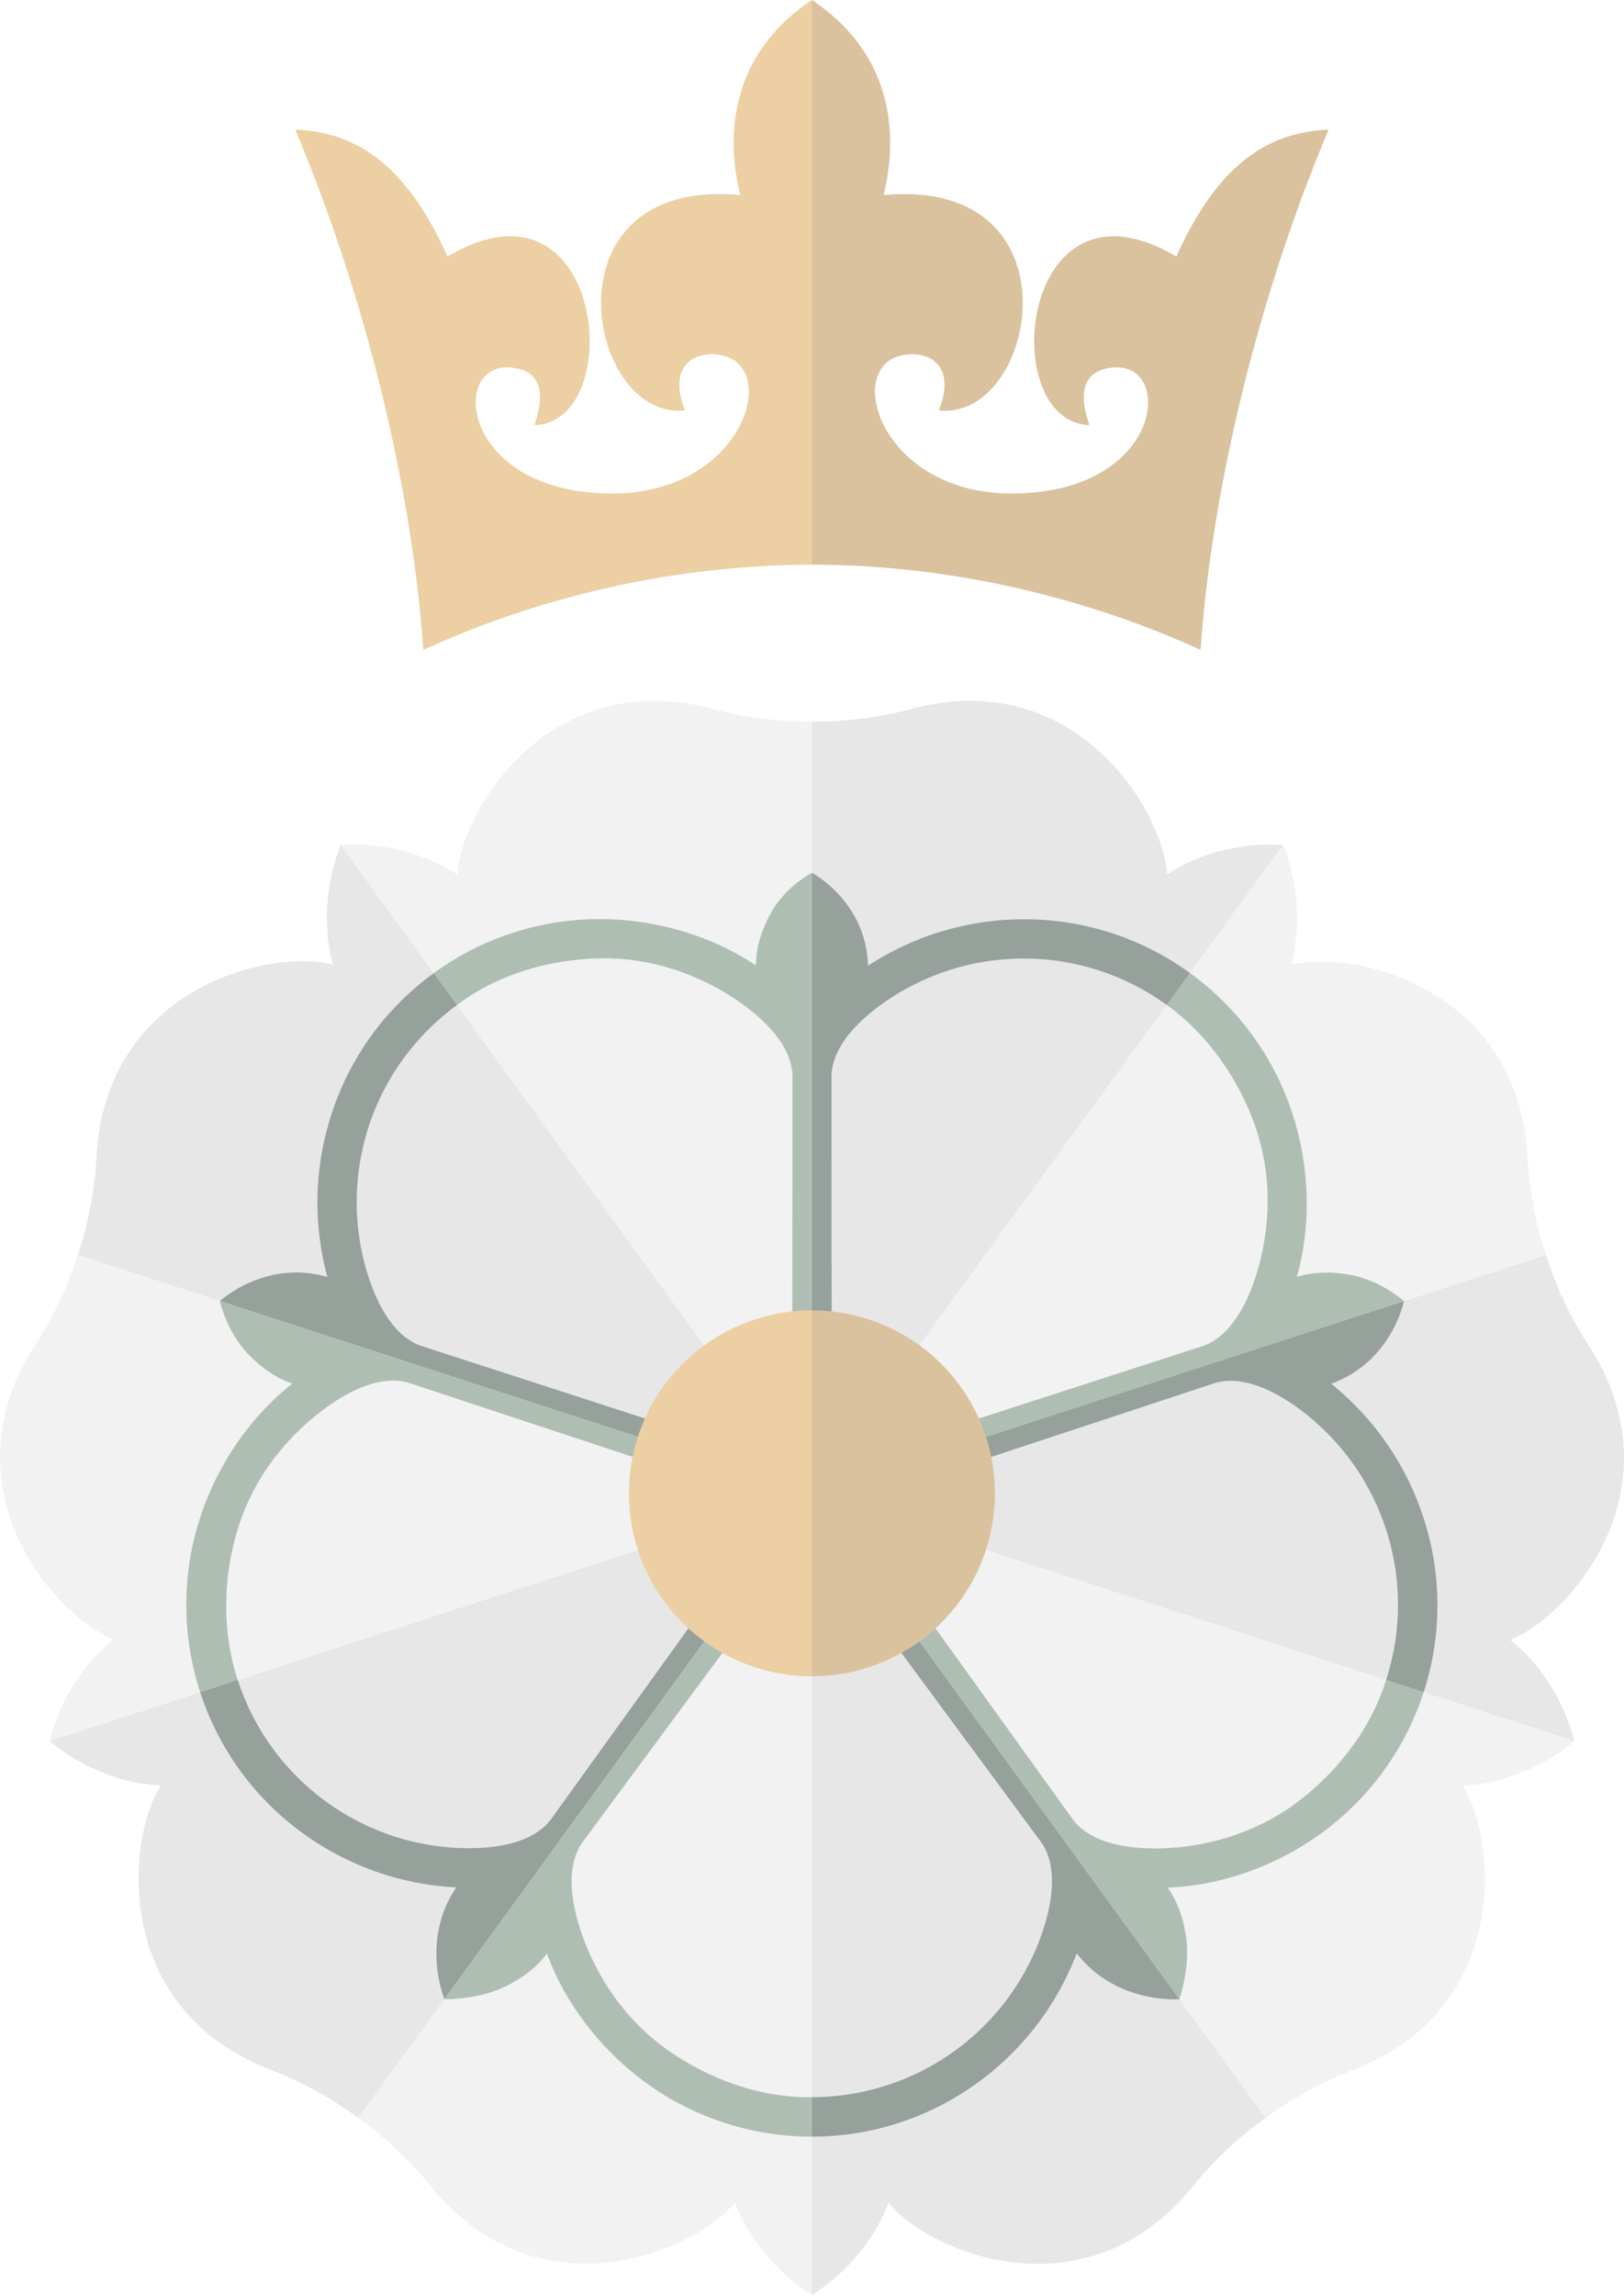
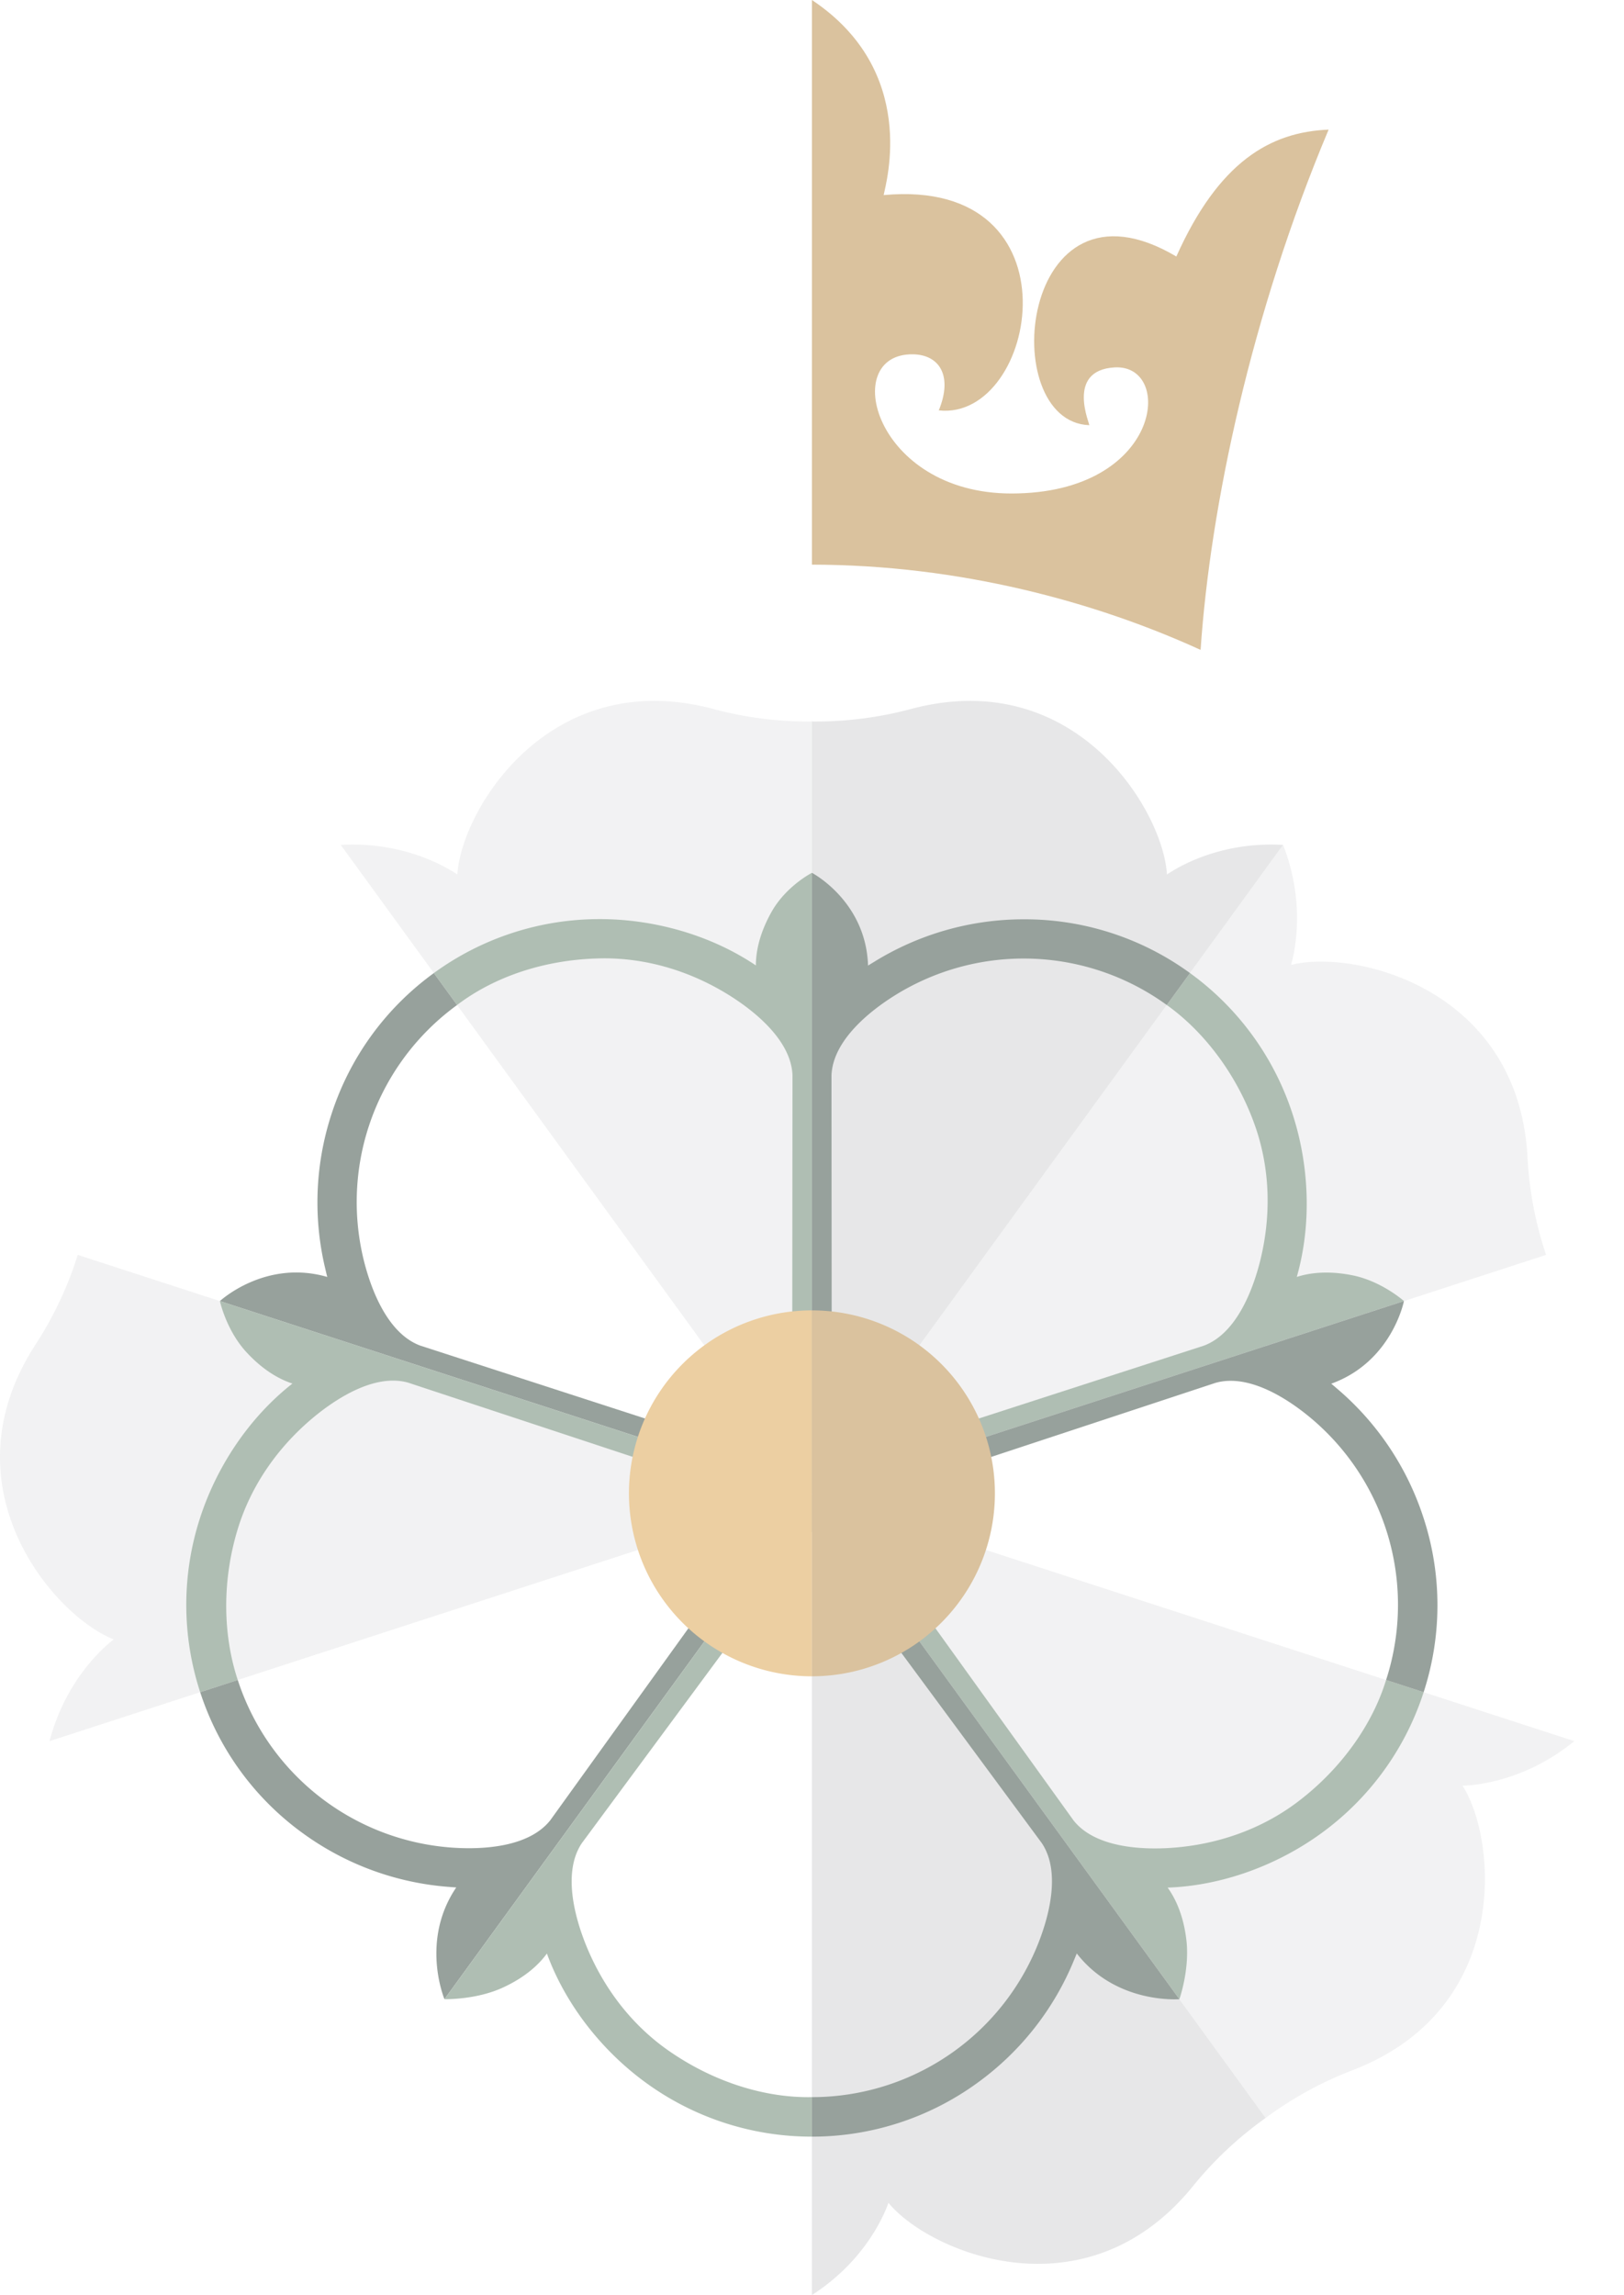
<svg xmlns="http://www.w3.org/2000/svg" width="636.308" height="899.246">
  <defs>
    <clipPath id="a">
      <path fill="none" d="M0 0h636.308v899.246H0z" data-name="Rectangle 52" />
    </clipPath>
  </defs>
  <g data-name="Group 109">
    <g clip-path="url(#a)" data-name="Group 108" opacity=".471">
      <path fill="#e3e4e5" d="M318.124 585.163 19.408 682.216c6.509-24.822 22.271-37.643 25.147-39.869-23.366-9.156-66.947-59.5-30.652-115.49a142.921 142.921 0 0 0 16.562-35.164Z" data-name="Path 41" />
-       <path fill="#cccdcf" d="M30.465 491.693a143.8 143.8 0 0 0 7.328-38.358c3.543-66.628 68.4-81.746 92.684-75.417-1.017-3.5-6.3-22.933 3.032-46.859l184.615 254.1Z" data-name="Path 42" />
-       <path fill="#e3e4e5" d="M318.124 585.159v314.087c-21.6-13.861-28.919-32.812-30.153-36.241-15.925 19.4-77.276 45.289-119.3-6.527a142.831 142.831 0 0 0-28.324-26.621Z" data-name="Path 43" />
-       <path fill="#cccdcf" d="M140.337 829.857a144.079 144.079 0 0 0-34.219-18.83c-62.272-23.95-56.611-90.3-43.081-111.448-3.64-.108-23.757-1.095-43.629-17.368l298.716-97.052Z" data-name="Path 44" />
      <path fill="#e3e4e5" d="m318.124 585.159 298.71 97.057c-19.853 16.261-40.139 17.362-43.773 17.477 13.524 21.146 19.184 87.492-43.087 111.454a142.717 142.717 0 0 0-34.069 18.71Z" data-name="Path 45" />
      <path fill="#cccdcf" d="M495.905 829.857a144.088 144.088 0 0 0-28.48 26.723c-42.028 51.822-103.38 25.935-119.311 6.539-1.233 3.429-8.38 22.248-29.99 36.127V585.159Z" data-name="Path 46" />
      <path fill="#e3e4e5" d="m318.124 585.159 184.609-254.1c9.331 23.908 4.115 43.544 3.1 47.04 24.281-6.335 89.134 8.789 92.672 75.411a142.969 142.969 0 0 0 7.273 38.184Z" data-name="Path 47" />
-       <path fill="#cccdcf" d="M605.782 491.693a144.184 144.184 0 0 0 16.616 35.344c36.3 55.986-7.279 106.334-30.652 115.49 2.882 2.226 18.572 14.848 25.087 39.694l-298.709-97.058Z" data-name="Path 48" />
      <path fill="#e3e4e5" d="M318.124 585.159 133.509 331.058c25.616-1.48 42.684 9.548 45.692 11.593 1.48-25.057 35.9-82.059 100.366-64.841a142.506 142.506 0 0 0 38.557 4.885Z" data-name="Path 49" />
      <path fill="#cccdcf" d="M318.124 282.695a144.03 144.03 0 0 0 38.75-4.885c64.462-17.218 98.88 39.784 100.36 64.841 3.014-2.045 19.859-13.073 45.5-11.593l-184.61 254.101Z" data-name="Path 50" />
      <path fill="#b17e30" d="M318.124 0c41.854 27.9 29.028 71.567 28.107 76.44 77.806-7.225 60.3 88.623 21.6 84.363 5.649-13.789.048-21.856-10.161-21.977-29.028-.373-15.076 54.536 38.611 54.536 59 0 63.963-50.77 40.416-49.4-19.39 1.131-9.415 22.657-9.926 22.632-36.656-1.318-27.433-102.574 34.135-66.087 16.634-37.1 36.752-48.79 59.661-49.711-30.393 72.277-46.366 147.863-50.156 203.848-41.24-18.854-94.434-33.341-152.285-33.4Z" data-name="Path 51" />
-       <path fill="#d79839" d="M318.124 0c-41.848 27.9-29.028 71.567-28.107 76.44-77.806-7.225-60.3 88.623-21.6 84.363-5.649-13.789-.048-21.856 10.161-21.977 29.028-.373 15.076 54.536-38.611 54.536-59 0-63.963-50.77-40.416-49.4 19.39 1.131 9.409 22.657 9.927 22.632 36.656-1.318 27.433-102.574-34.135-66.087-16.633-37.107-36.751-48.793-59.66-49.713 30.4 72.277 46.366 147.863 50.156 203.848a371.44 371.44 0 0 1 152.285-33.4Z" data-name="Path 52" />
      <path fill="#56755e" d="m310.369 574.486 7.755 10.673V341.995s-10.119 5.132-15.858 15.365c-4.981 8.886-6.1 16.111-6.106 20.912-18.012-12.11-40.241-18.15-61.141-18.15a110.145 110.145 0 0 0-65.029 21.146l9.1 12.519c14.597-11.093 34.288-17.831 56.044-18.27 18.12-.367 35.778 5.1 51.01 14.715 8.85 5.595 23.8 17.056 24.365 31.025Z" data-name="Path 53" />
      <path fill="#23372c" d="m318.124 585.159-7.755-10.673-145.7-47.244c-13.091-4.867-19.378-22.614-21.965-32.763a95.431 95.431 0 0 1 32.691-97.863 94.106 94.106 0 0 1 3.694-2.822l-9.1-12.519a110.091 110.091 0 0 0-40.121 55.312 111.454 111.454 0 0 0-2.255 61.211c.187.86.4 1.715.62 2.539-24.329-7.045-42.076 9.457-42.076 9.457Z" data-name="Path 54" />
      <path fill="#56755e" d="m325.909 574.444-7.785 10.715 231.968-75.376s-8.711-7.8-20.214-10.095c-9.993-2-17.212-.83-21.778.644 5.95-20.87 4.825-43.875-1.63-63.752a110.129 110.129 0 0 0-40.211-55.312l-9.09 12.519c14.318 10.2 27.554 27.108 34.695 47.659 5.944 17.128 6.2 35.6 1.769 53.062-2.593 10.143-8.868 27.9-21.983 32.764Z" data-name="Path 55" />
      <path fill="#23372c" d="m318.124 585.158 7.785-10.71-.12-153.127c.578-13.951 15.515-25.424 24.371-31.019a95.435 95.435 0 0 1 103.175.846c1.3.848 2.587 1.745 3.826 2.641l9.1-12.519a110.037 110.037 0 0 0-65-21.068 111.441 111.441 0 0 0-58.922 16.77c-.752.451-1.5.914-2.226 1.372-.812-25.31-21.989-36.349-21.989-36.349Z" data-name="Path 56" />
      <path fill="#56755e" d="m331.708 589.569-13.584-4.41 143.977 198.157s4.115-11.539 2.743-23.192c-1.191-10.113-4.53-16.616-7.34-20.509 21.682-.782 43.213-8.964 60.125-21.249a110.148 110.148 0 0 0 40.181-55.336l-14.721-4.783c-5.21 17.074-17.266 34.586-34.6 47.732-14.445 10.949-31.945 16.9-49.915 18.078-10.444.674-29.274.187-37.949-10.781Z" data-name="Path 57" />
      <path fill="#23372c" d="m318.124 585.159 13.584 4.41 144.6-47.75c13.458-3.76 28.973 6.894 37.035 13.59a95.439 95.439 0 0 1 31.073 98.393c-.409 1.5-.86 3-1.33 4.452l14.721 4.783a110.082 110.082 0 0 0-.06-68.337 111.389 111.389 0 0 0-34.147-50.842 68.665 68.665 0 0 0-2-1.691c23.83-8.6 28.486-32.379 28.486-32.379Z" data-name="Path 58" />
      <path fill="#56755e" d="m304.582 589.557 13.542-4.4-231.967-75.373s2.466 11.437 10.425 20.063c6.906 7.478 13.428 10.775 17.994 12.267-17.086 13.386-29.7 32.661-36.157 52.544a110.17 110.17 0 0 0 .018 68.379l14.72-4.782c-5.649-17.068-6.365-38.13-.06-58.958 5.254-17.35 15.914-32.45 29.76-43.965 8.062-6.684 23.577-17.362 37.041-13.584Z" data-name="Path 59" />
      <path fill="#23372c" d="m318.124 585.159-13.542 4.4-88.966 123.646c-8.669 10.949-27.493 11.449-37.943 10.769a95.408 95.408 0 0 1-82.973-61.34 97.66 97.66 0 0 1-1.54-4.38l-14.721 4.783a110.171 110.171 0 0 0 40.21 55.256 111.527 111.527 0 0 0 57.52 21.056c.866.078 1.745.138 2.6.193-14.222 20.96-4.62 43.773-4.62 43.773Z" data-name="Path 60" />
      <path fill="#56755e" d="M318.124 600.175v-15.016L174.153 783.316s12.243.361 22.9-4.548c9.253-4.259 14.4-9.445 17.23-13.326 7.46 20.382 21.886 38.334 38.8 50.625a110.2 110.2 0 0 0 65.04 21.116v-15.484c-18.066.355-38.226-5.727-56.088-18.157-14.877-10.349-25.947-25.159-32.618-41.884-3.862-9.728-9.223-27.788-1.474-39.429Z" data-name="Path 61" />
      <path fill="#23372c" d="M318.124 585.159v15.016l90.1 122.042c7.731 11.629 2.388 29.677-1.486 39.411a95.43 95.43 0 0 1-83.97 59.965 92.918 92.918 0 0 1-4.644.108v15.485a110.2 110.2 0 0 0 64.974-21.177 111.48 111.48 0 0 0 37.8-48.189c.343-.806.674-1.618.993-2.418 15.534 20 40.205 17.922 40.205 17.922Z" data-name="Path 62" />
      <path fill="#b17e30" d="M389.817 585.123a71.684 71.684 0 0 1-71.687 71.687V513.435a71.684 71.684 0 0 1 71.687 71.687" data-name="Path 63" />
      <path fill="#d79839" d="M318.123 656.816a71.69 71.69 0 0 1 0-143.381Z" data-name="Path 64" />
    </g>
  </g>
</svg>